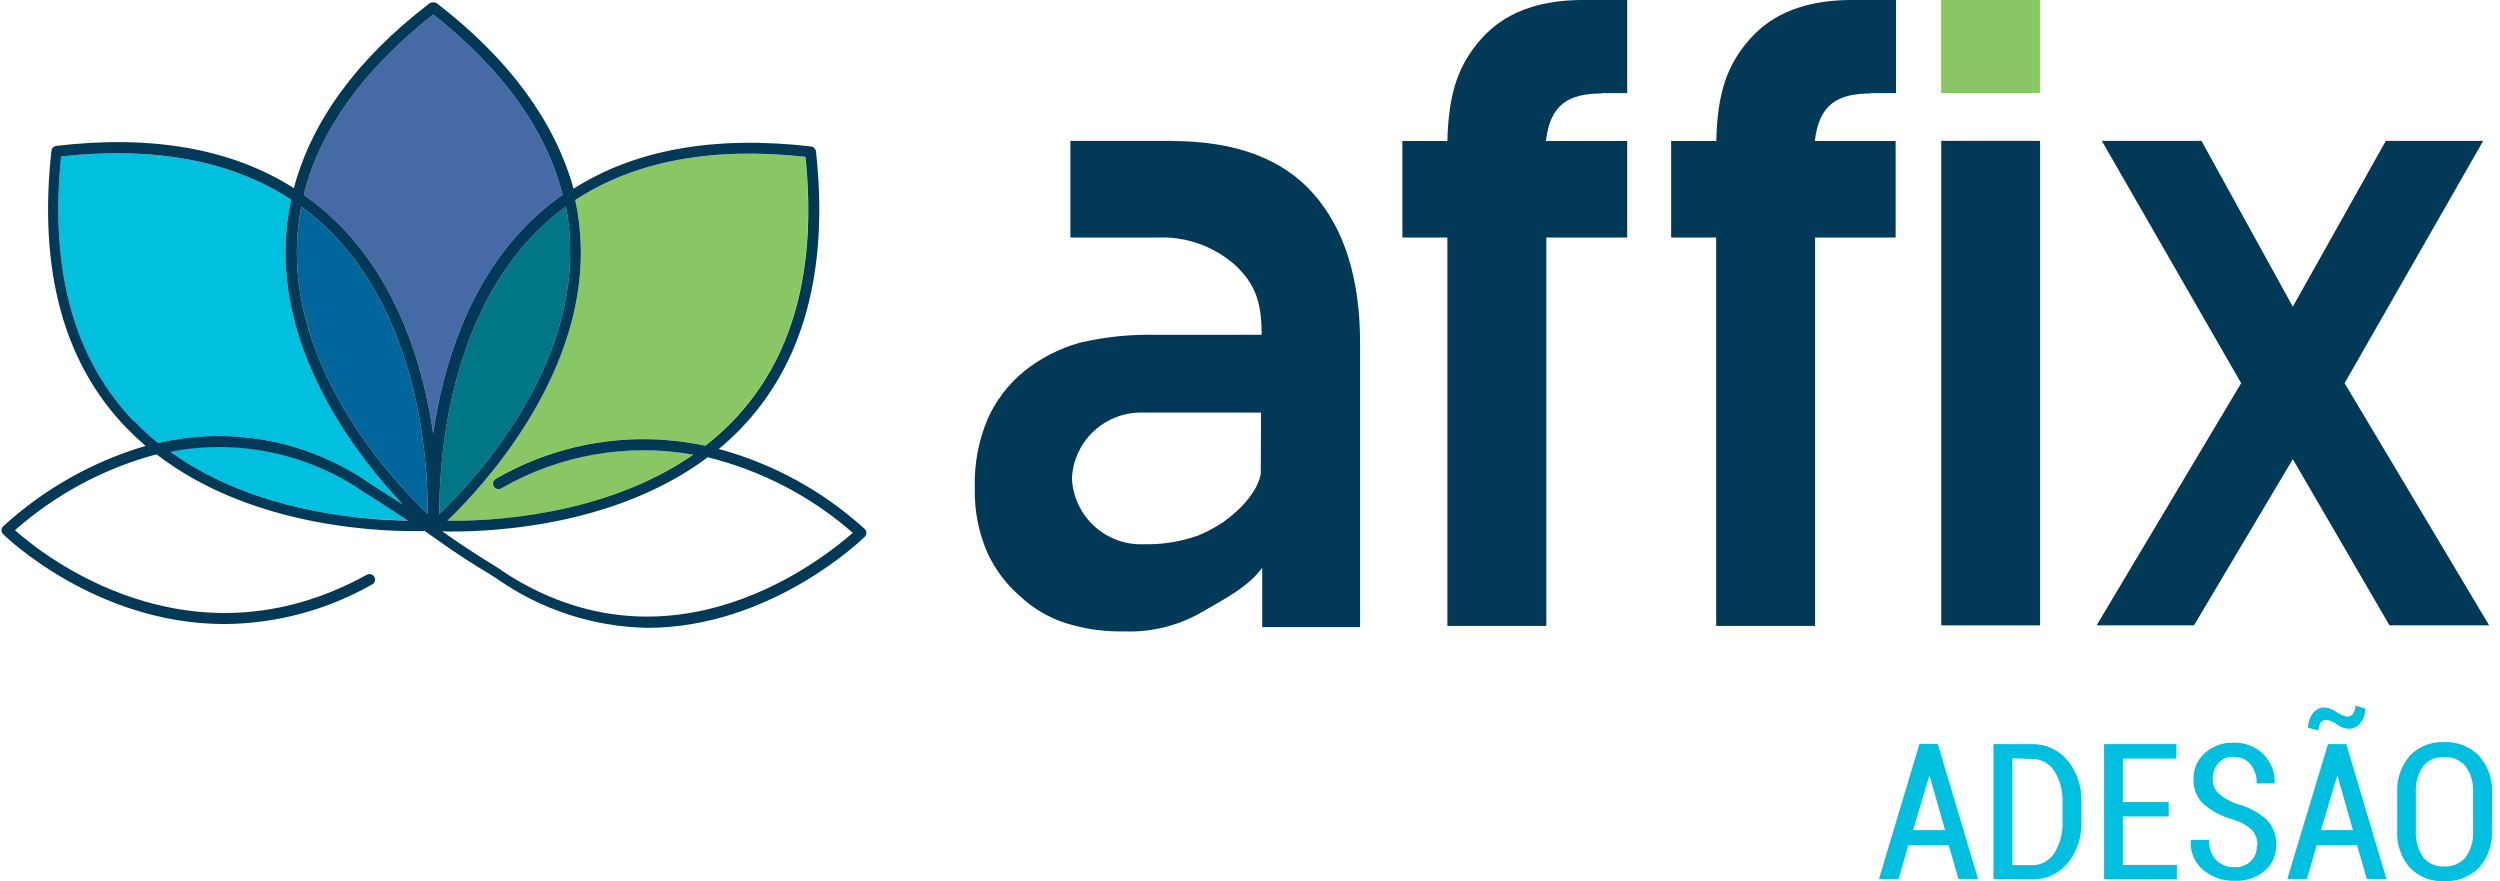
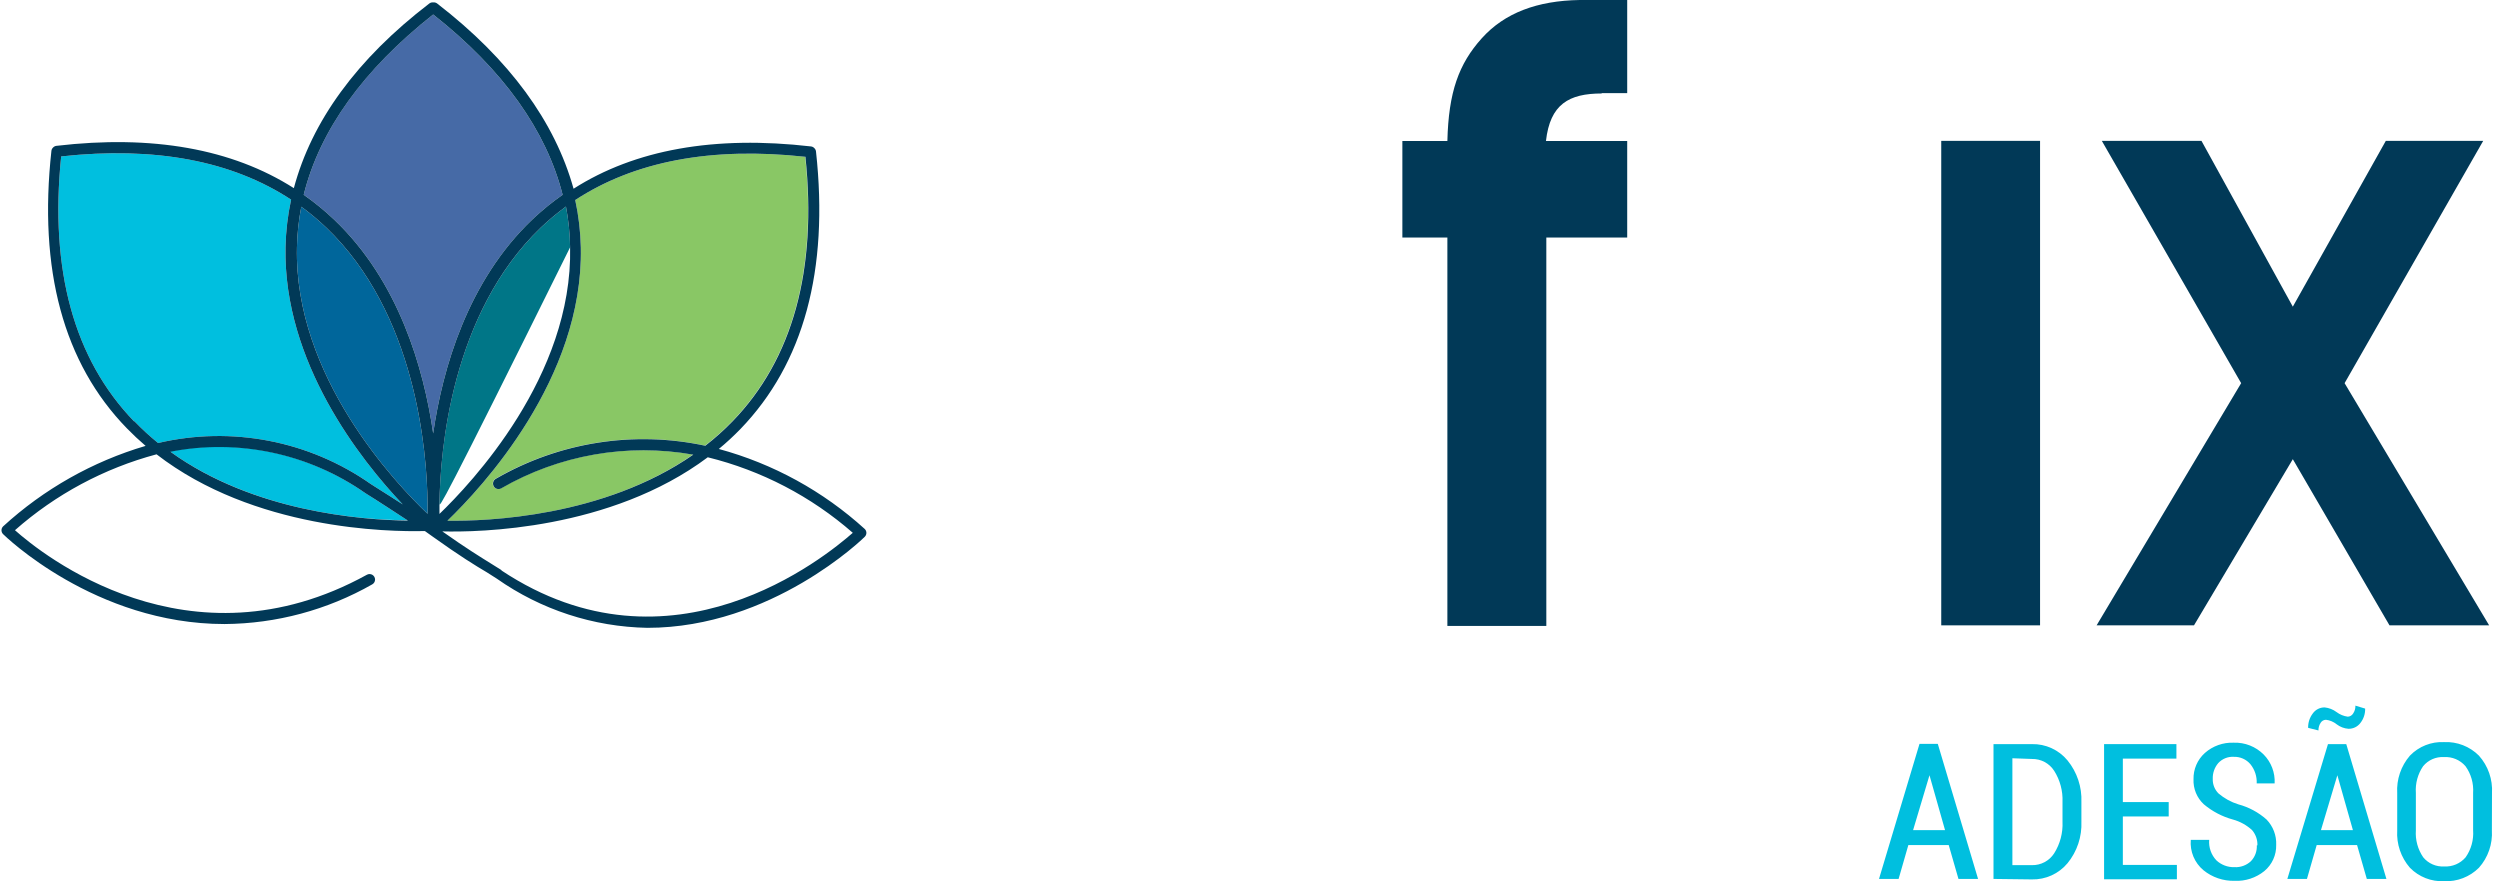
<svg xmlns="http://www.w3.org/2000/svg" width="261" height="92" viewBox="0 0 261 92">
  <g fill="none">
    <path d="M203.447 88.226 199.231 88.226 198.214 91.76 196.168 91.76 200.396 77.661 202.306 77.661 206.51 91.76 204.464 91.76 203.447 88.226ZM199.727 86.664 203.062 86.664 201.438 80.935 201.438 80.935 199.727 86.664ZM208.122 91.76 208.122 77.686 212.127 77.686C213.561 77.653 214.932 78.279 215.847 79.385 216.848 80.613 217.365 82.166 217.298 83.75L217.298 85.758C217.367 87.342 216.851 88.896 215.847 90.123 214.929 91.223 213.559 91.844 212.127 91.81L208.122 91.76ZM210.093 79.162 210.093 90.322 212.127 90.322C213.067 90.344 213.951 89.874 214.458 89.082 215.075 88.1 215.378 86.954 215.326 85.796L215.326 83.725C215.374 82.579 215.071 81.445 214.458 80.476 213.953 79.687 213.075 79.218 212.139 79.236L210.093 79.162Z" fill="#00BFDF" />
    <polygon fill="#00BFDF" points="226.412 85.238 221.625 85.238 221.625 90.297 227.267 90.297 227.267 91.797 219.666 91.797 219.666 77.686 227.218 77.686 227.218 79.199 221.625 79.199 221.625 83.737 226.412 83.737" />
    <path d="M235.674 88.251C235.694 87.671 235.495 87.104 235.116 86.664 234.548 86.142 233.864 85.763 233.12 85.56 231.999 85.255 230.958 84.709 230.07 83.96 229.352 83.289 228.962 82.338 229.003 81.356 228.977 80.315 229.408 79.314 230.181 78.616 231.009 77.881 232.088 77.495 233.194 77.537 234.367 77.494 235.505 77.944 236.332 78.777 237.118 79.577 237.532 80.67 237.472 81.79L237.472 81.79 235.6 81.79C235.634 81.063 235.4 80.348 234.943 79.782 234.512 79.274 233.872 78.991 233.207 79.013 232.594 78.975 231.997 79.217 231.582 79.67 231.193 80.129 230.989 80.718 231.012 81.319 230.993 81.89 231.213 82.443 231.62 82.844 232.223 83.355 232.923 83.739 233.678 83.973 234.772 84.264 235.783 84.808 236.629 85.56 237.312 86.266 237.675 87.22 237.634 88.201 237.663 89.257 237.206 90.267 236.394 90.942 235.516 91.651 234.408 92.013 233.281 91.958 232.106 91.986 230.959 91.595 230.045 90.855 229.11 90.077 228.615 88.892 228.718 87.68L228.718 87.68 230.64 87.68C230.574 88.471 230.85 89.251 231.396 89.826 231.907 90.3 232.584 90.553 233.281 90.532 233.912 90.566 234.53 90.342 234.992 89.912 235.418 89.472 235.642 88.875 235.612 88.263M246.078 88.226 241.862 88.226 240.845 91.76 238.799 91.76 243.04 77.686 244.95 77.686 249.141 91.76 247.095 91.76 246.078 88.226ZM246.921 73.978C246.937 74.521 246.761 75.052 246.425 75.479 246.132 75.868 245.672 76.093 245.185 76.086 244.735 76.054 244.303 75.89 243.945 75.615 243.625 75.355 243.238 75.192 242.829 75.144 242.6 75.147 242.388 75.269 242.271 75.466 242.117 75.702 242.039 75.979 242.048 76.26L240.969 75.987C240.955 75.447 241.126 74.918 241.453 74.487 241.737 74.085 242.201 73.849 242.693 73.854 243.142 73.9 243.571 74.067 243.933 74.338 244.277 74.599 244.683 74.766 245.111 74.822 245.341 74.812 245.551 74.686 245.669 74.487 245.833 74.246 245.916 73.96 245.904 73.668L246.921 73.978ZM242.308 86.664 245.644 86.664 244.02 80.935 244.02 80.935 242.308 86.664ZM260.152 86.688C260.239 88.118 259.753 89.524 258.8 90.594 257.84 91.551 256.521 92.06 255.167 91.996 253.831 92.059 252.532 91.549 251.596 90.594 250.66 89.516 250.183 88.114 250.269 86.688L250.269 82.807C250.184 81.378 250.66 79.972 251.596 78.889 252.527 77.925 253.829 77.41 255.167 77.475 256.523 77.414 257.842 77.927 258.8 78.889 259.758 79.962 260.249 81.372 260.164 82.807L260.152 86.688ZM258.193 82.782C258.26 81.788 257.98 80.802 257.399 79.992 256.838 79.338 256.003 78.985 255.142 79.038 254.308 78.991 253.502 79.346 252.972 79.992 252.414 80.811 252.148 81.794 252.216 82.782L252.216 86.688C252.148 87.686 252.419 88.678 252.985 89.503 253.518 90.152 254.329 90.507 255.167 90.458 256.024 90.509 256.854 90.155 257.412 89.503 257.99 88.679 258.266 87.68 258.193 86.676L258.193 82.782Z" fill="#00BFDF" />
    <path d="M167.202,9.722 L169.88,9.722 L169.88,0 L164.92,0 C160.493,0.074 157.083,1.339 154.69,4.005 C152.297,6.671 151.23,9.61 151.106,14.719 L146.407,14.719 L146.407,24.8 L151.106,24.8 L151.106,65.348 L161.436,65.348 L161.436,24.8 L169.88,24.8 L169.88,14.719 L161.398,14.719 C161.832,10.887 163.779,9.759 167.239,9.759" fill="#013957" />
    <polygon fill="#013957" points="244.776 40.002 259.247 14.706 249.079 14.706 239.37 32.017 229.834 14.706 219.43 14.706 233.976 40.002 218.885 65.286 229.053 65.286 239.37 47.938 249.463 65.286 259.867 65.286" />
    <polygon fill="#013957" points="202.666 14.706 212.982 14.706 212.982 65.286 202.666 65.286" />
-     <polygon fill="#89C765" points="202.653 0 212.97 0 212.97 9.722 202.653 9.722" />
-     <path d="M195.3 9.722 197.941 9.722 197.941 0 192.981 0C188.554.074 185.144 1.339 182.751 4.005 180.358 6.671 179.292 9.61 179.18 14.719L174.468 14.719 174.468 24.8 179.168 24.8 179.168 65.348 189.497 65.348 189.497 24.8 197.904 24.8 197.904 14.719 189.472 14.719C189.906 10.887 191.853 9.759 195.312 9.759M122.264 14.706 111.749 14.706 111.749 24.8 120.826 24.8C123.844 24.663 126.794 25.724 129.034 27.751 130.932 29.586 131.713 31.36 131.713 34.832L131.713 34.956C129.927 34.956 123.467 34.956 120.751 34.956 118.044 34.886 115.339 35.165 112.704 35.786 110.593 36.38 108.624 37.392 106.913 38.762 105.279 40.097 103.979 41.796 103.118 43.722 102.167 45.972 101.706 48.398 101.767 50.84L101.767 51.026C101.719 53.319 102.167 55.594 103.081 57.697 103.888 59.459 105.068 61.025 106.541 62.285 107.88 63.532 109.475 64.472 111.216 65.038 113.219 65.673 115.314 65.97 117.416 65.918 120.277 66.019 123.108 65.3 125.575 63.848 127.956 62.459 130.299 61.293 131.775 59.272L131.775 65.472 141.992 65.472 141.992 35.811C141.992 29.123 140.376 23.936 137.144 20.249 133.912 16.562 128.952 14.719 122.264 14.719M131.626 49.439C131.626 49.439 131.44 51.82 127.72 54.498 126.89 55.058 126.005 55.532 125.079 55.912 123.269 56.554 121.357 56.861 119.437 56.817 115.464 56.992 112.097 53.92 111.91 49.947 112.097 45.975 115.464 42.902 119.437 43.078L131.651 43.078 131.626 49.439Z" fill="#013957" />
    <path d="M84.06,16.331 C85.3,28.185 82.733,37.485 76.458,43.97 C75.569,44.888 74.616,45.741 73.606,46.525 C66.144,44.922 58.352,46.151 51.745,49.972 C51.566,50.069 51.452,50.255 51.447,50.459 C51.441,50.663 51.545,50.855 51.719,50.962 C51.894,51.068 52.111,51.074 52.291,50.976 C58.356,47.479 65.46,46.232 72.354,47.455 C62.992,53.977 50.84,54.424 46.711,54.362 C50.232,50.976 60.921,39.556 60.636,25.842 C60.602,24.173 60.407,22.512 60.053,20.882 C66.253,16.827 74.288,15.302 84.06,16.368" fill="#89C765" />
    <path d="M31.434,21.564 C32.362,22.24 33.244,22.978 34.075,23.771 C43.4,32.699 44.578,47.021 44.64,52.564 C44.64,52.973 44.64,53.332 44.64,53.642 C41.329,50.493 30.69,39.283 31,25.817 C31.031,24.389 31.184,22.966 31.459,21.564" fill="#00669B" />
-     <path d="M59.52,25.817 C59.805,39.283 49.154,50.493 45.88,53.655 C45.88,53.341 45.88,52.981 45.88,52.576 C45.942,47.033 47.12,32.736 56.445,23.771 C57.276,22.978 58.158,22.241 59.086,21.564 C59.353,22.966 59.499,24.389 59.52,25.817" fill="#007687" />
+     <path d="M59.52,25.817 C45.88,53.341 45.88,52.981 45.88,52.576 C45.942,47.033 47.12,32.736 56.445,23.771 C57.276,22.978 58.158,22.241 59.086,21.564 C59.353,22.966 59.499,24.389 59.52,25.817" fill="#007687" />
    <path d="M45.223,1.513 C52.539,7.279 57.04,13.64 58.739,20.336 C57.617,21.119 56.556,21.985 55.564,22.928 C48.831,29.351 46.215,38.428 45.223,45.248 C44.231,38.403 41.614,29.326 34.881,22.928 C33.89,21.985 32.829,21.119 31.707,20.336 C33.381,13.59 37.907,7.279 45.223,1.513" fill="#466AA6" />
    <path d="M13.987,43.983 C7.725,37.485 5.171,28.185 6.386,16.331 C16.157,15.264 24.205,16.777 30.392,20.844 C30.04,22.475 29.845,24.136 29.81,25.804 C29.562,37.795 37.622,47.988 42.048,52.663 C41.118,52.055 40.374,51.584 39.779,51.212 L38.725,50.542 C32.268,46.011 24.184,44.45 16.504,46.252 C15.631,45.544 14.803,44.782 14.024,43.97" fill="#00BFDF" />
    <path d="M17.695,47.12 C24.8,45.729 32.165,47.292 38.093,51.448 L39.159,52.13 C39.965,52.638 41.069,53.37 42.532,54.312 C37.572,54.312 26.338,53.345 17.732,47.12" fill="#00BFDF" />
    <path d="M90.284,55.23 C85.938,51.277 80.715,48.412 75.045,46.872 C75.835,46.22 76.588,45.524 77.302,44.789 C83.898,37.956 86.552,28.21 85.188,15.798 C85.17,15.669 85.109,15.552 85.014,15.463 L85.014,15.463 L85.014,15.463 C84.926,15.368 84.808,15.306 84.68,15.289 C74.623,14.124 66.29,15.612 59.88,19.704 C57.933,12.71 53.196,6.2 45.632,0.36 C45.528,0.284 45.401,0.244 45.272,0.248 L45.186,0.248 C45.057,0.244 44.93,0.284 44.826,0.36 C37.2,6.2 32.525,12.71 30.678,19.642 C24.23,15.537 15.897,14.049 5.878,15.227 C5.75,15.245 5.631,15.307 5.543,15.401 L5.543,15.401 L5.543,15.401 C5.449,15.489 5.387,15.607 5.369,15.736 C4.005,28.136 6.609,37.907 13.256,44.727 C13.884,45.372 14.533,45.979 15.202,46.55 C9.668,48.184 4.579,51.059 0.322,54.957 C0.1,55.179 0.1,55.54 0.322,55.763 C0.446,55.887 9.895,65.15 23.448,65.15 C28.856,65.11 34.163,63.684 38.862,61.008 C39.041,60.908 39.154,60.721 39.157,60.515 C39.16,60.31 39.054,60.119 38.878,60.013 C38.702,59.907 38.483,59.904 38.304,60.004 C19.704,70.258 4.315,57.809 1.562,55.354 C5.811,51.606 10.87,48.894 16.343,47.43 C26.486,55.279 40.486,55.54 44.355,55.44 L45.173,56.023 C47.963,58.02 49.674,59.074 50.815,59.743 L51.869,60.413 C56.477,63.652 61.948,65.44 67.58,65.546 C80.563,65.546 90.16,56.172 90.284,56.036 C90.507,55.813 90.507,55.452 90.284,55.23 M84.084,16.343 C85.324,28.198 82.758,37.498 76.483,43.983 C75.594,44.9 74.641,45.754 73.631,46.537 C66.169,44.933 58.377,46.162 51.77,49.984 C51.493,50.135 51.39,50.482 51.541,50.759 C51.691,51.037 52.038,51.139 52.316,50.989 C58.381,47.491 65.485,46.245 72.379,47.467 C62.992,53.977 50.84,54.424 46.711,54.362 C50.232,50.976 60.921,39.556 60.636,25.842 C60.601,24.173 60.406,22.512 60.053,20.882 C66.253,16.827 74.288,15.302 84.06,16.368 M31.434,21.564 C32.362,22.241 33.244,22.978 34.075,23.771 C43.4,32.699 44.578,47.021 44.64,52.564 C44.64,52.973 44.64,53.332 44.64,53.642 C41.329,50.493 30.69,39.283 31,25.817 C31.03,24.389 31.184,22.965 31.459,21.564 M59.52,25.817 C59.805,39.283 49.154,50.493 45.88,53.655 C45.88,53.341 45.88,52.981 45.88,52.576 C45.954,47.033 47.12,32.736 56.445,23.771 C57.276,22.978 58.158,22.241 59.086,21.564 C59.352,22.966 59.497,24.389 59.52,25.817 M45.223,1.513 C52.539,7.279 57.04,13.64 58.739,20.336 C57.617,21.119 56.556,21.986 55.564,22.928 C48.831,29.351 46.215,38.428 45.223,45.248 C44.231,38.403 41.614,29.326 34.881,22.928 C33.889,21.985 32.828,21.119 31.707,20.336 C33.381,13.603 37.907,7.291 45.223,1.513 M13.987,43.983 C7.725,37.485 5.171,28.185 6.386,16.331 C16.157,15.264 24.205,16.777 30.392,20.844 C30.04,22.475 29.845,24.136 29.81,25.804 C29.562,37.795 37.622,47.988 42.048,52.663 C41.118,52.055 40.374,51.584 39.779,51.212 L38.725,50.542 C32.268,46.011 24.184,44.45 16.504,46.252 C15.631,45.544 14.803,44.782 14.024,43.97 M17.744,47.17 C24.848,45.775 32.212,47.333 38.142,51.485 L39.221,52.167 C40.027,52.675 41.131,53.407 42.582,54.349 C37.622,54.287 26.387,53.382 17.782,47.157 M52.353,59.52 L51.262,58.838 C50.208,58.181 48.645,57.226 46.178,55.478 C49.898,55.577 63.724,55.354 73.892,47.74 C79.496,49.122 84.687,51.827 89.032,55.626 C86.205,58.106 70.097,71.337 52.353,59.557" fill="#013957" />
  </g>
</svg>